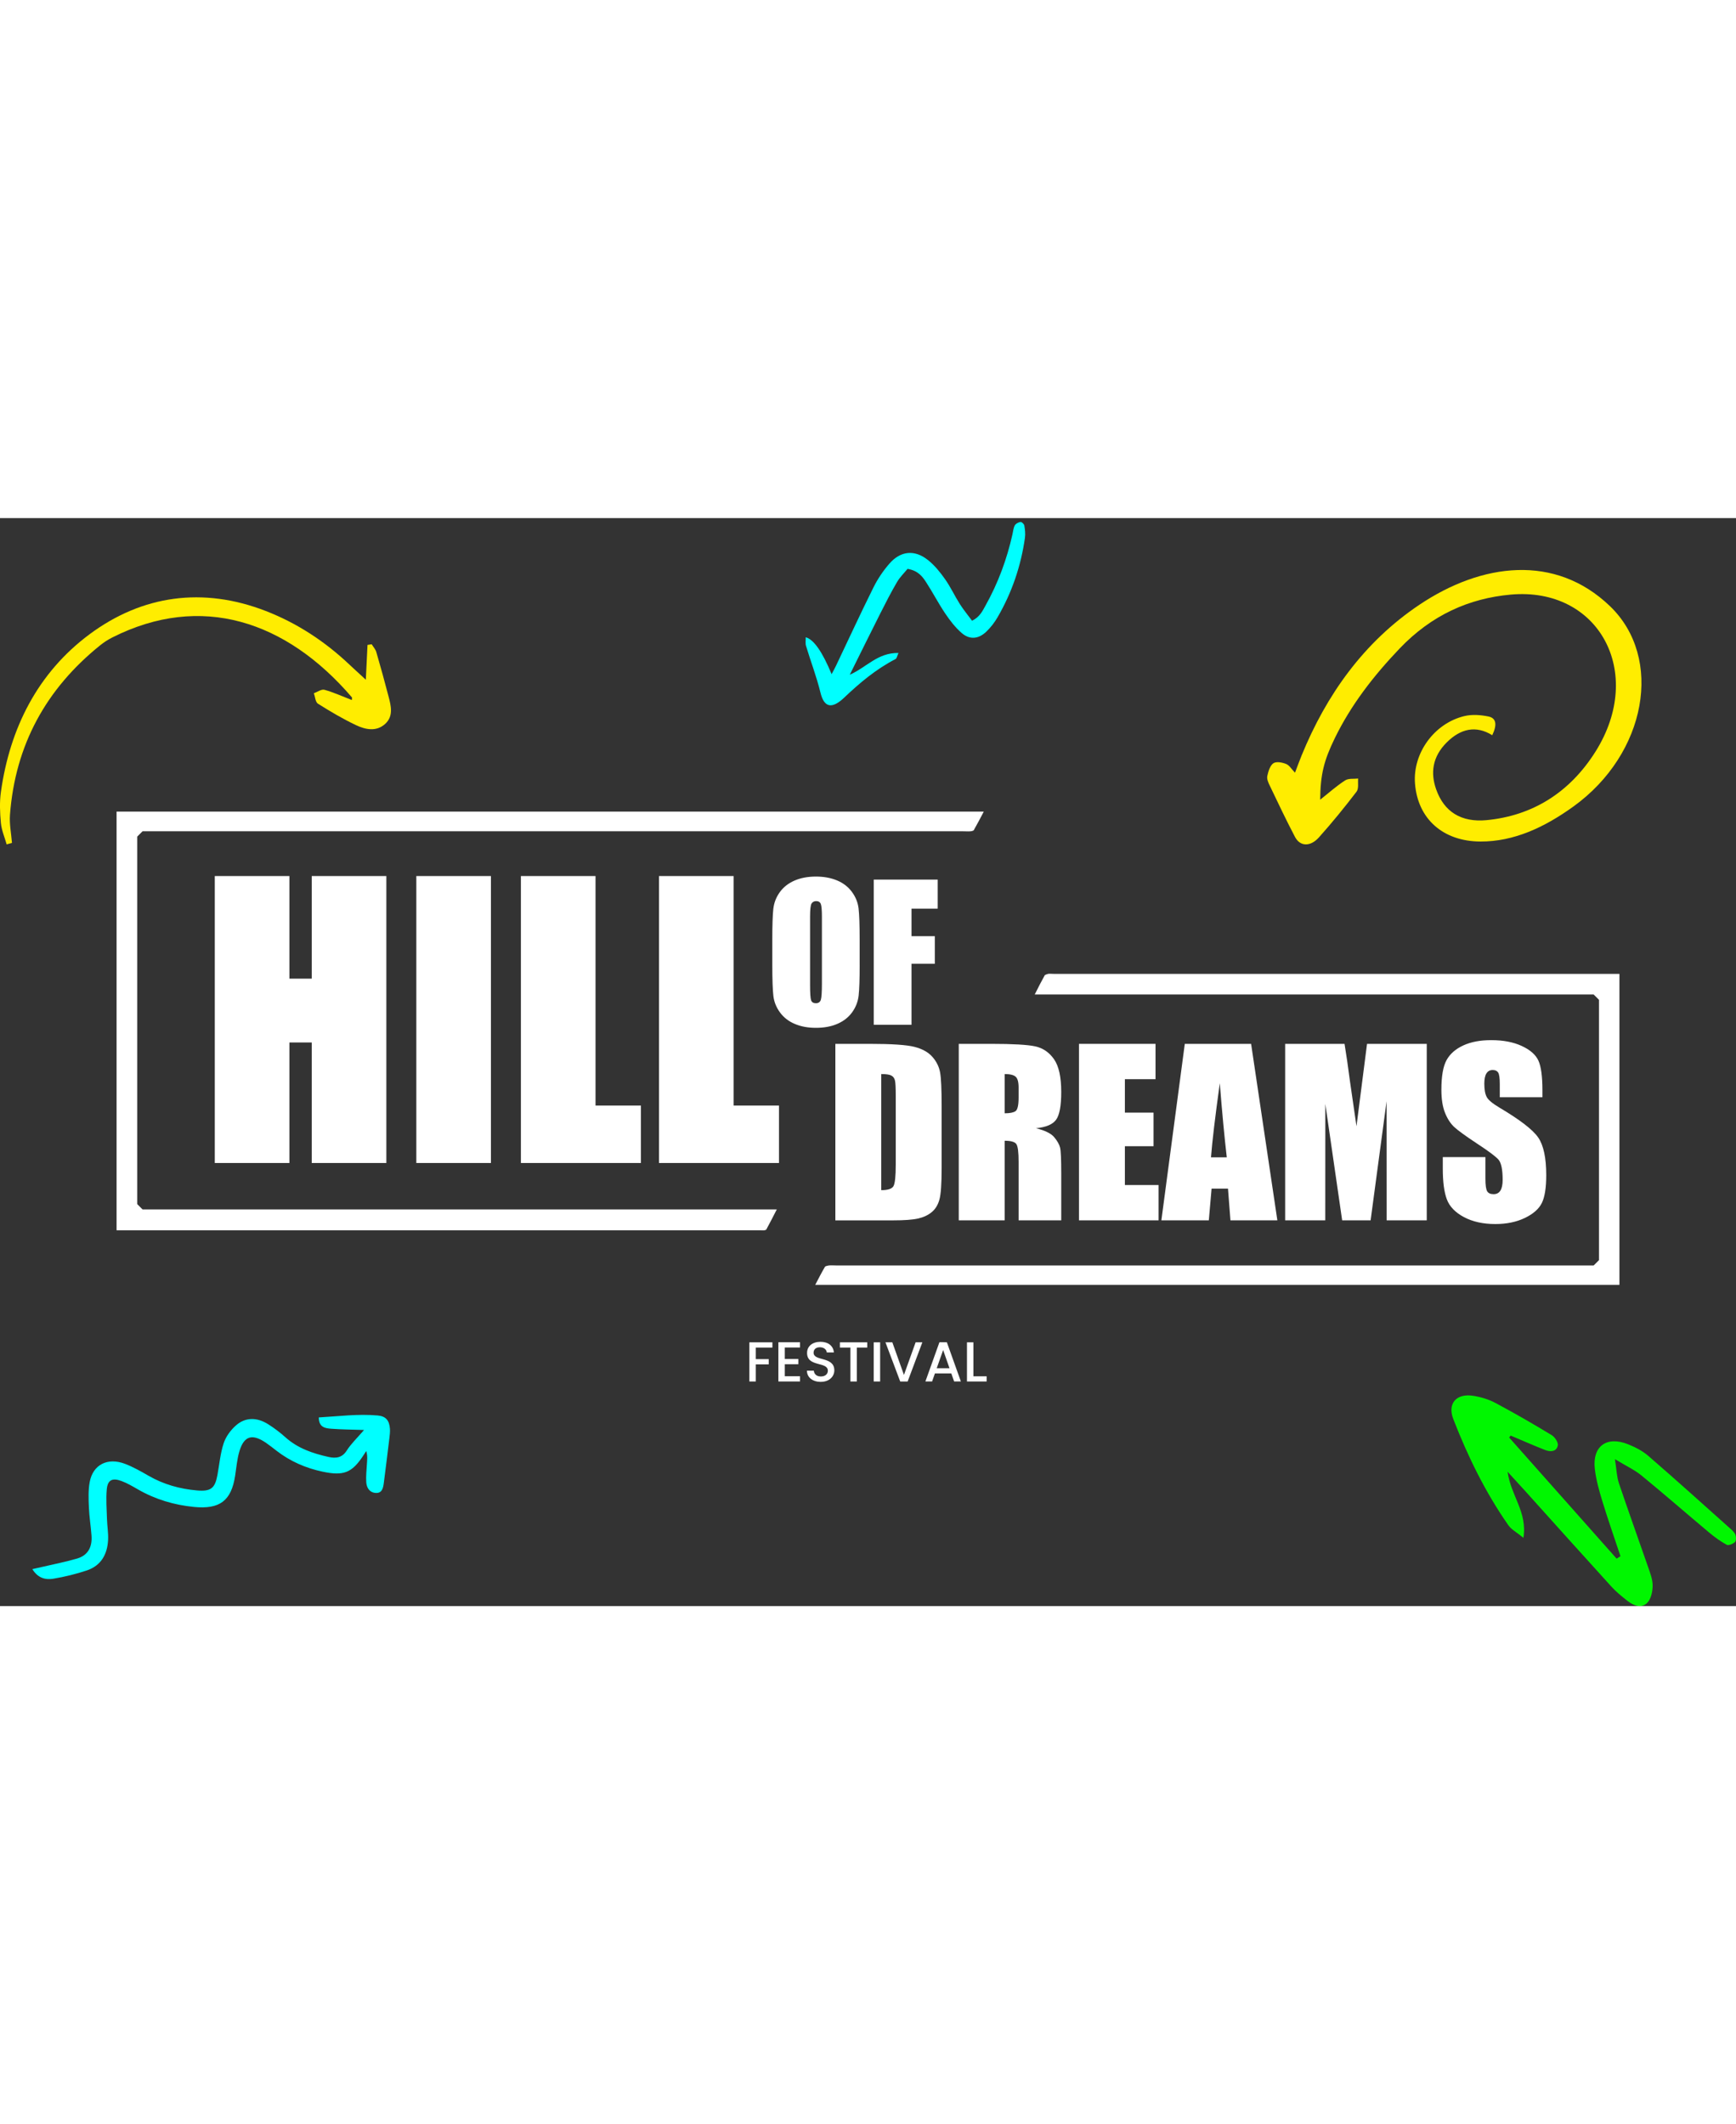
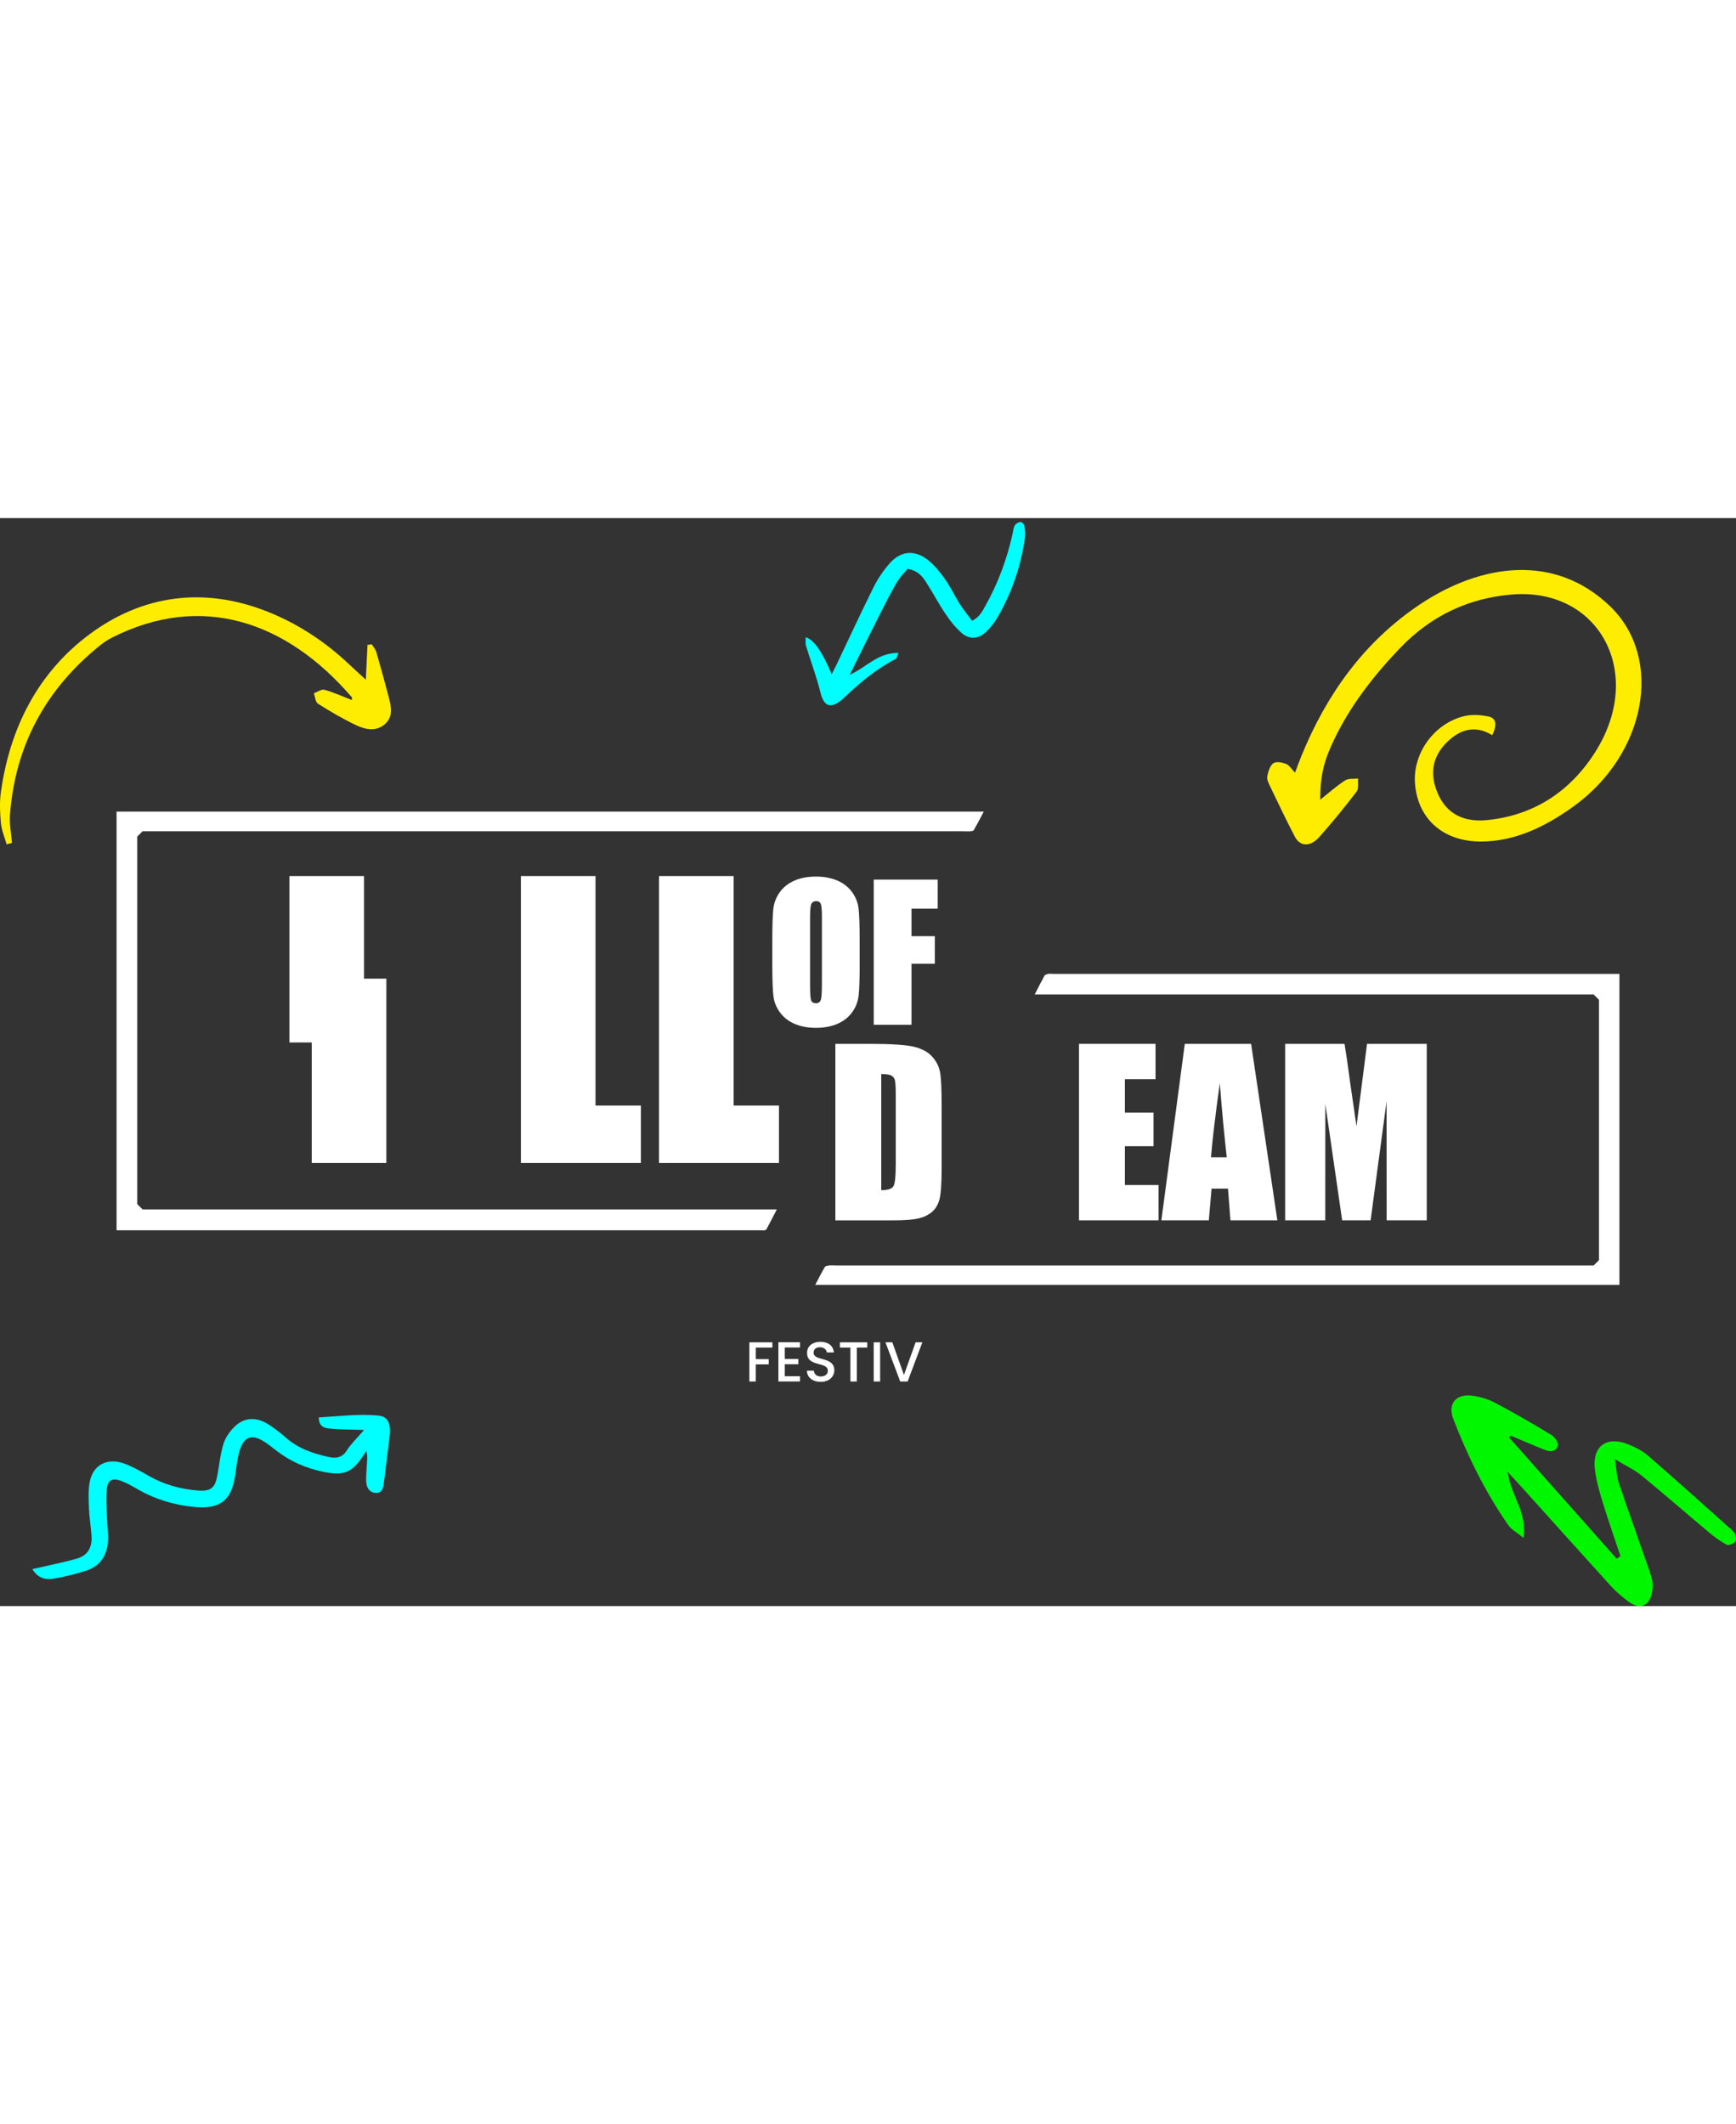
<svg xmlns="http://www.w3.org/2000/svg" id="Ebene_1" width="500px" data-name="Ebene 1" version="1.1" viewBox="0 0 976.21 611.86">
  <rect x="0" y="0" width="976.21" height="611.86" fill="#333333" stroke="none" />
  <defs>
    <style>
      .cls-1 {
        fill: aqua;
      }

      .cls-1, .cls-2, .cls-3, .cls-4 {
        stroke-width: 0px;
      }

      .cls-2 {
        fill: #ffed00;
      }

      .cls-3 {
        fill: #00f700;
      }

      .cls-4 {
        fill: #fff;
      }
    </style>
  </defs>
  <g>
    <path class="cls-4" d="M421.39,463.52h12.96v2.95h-9.35v6.5h7.29v2.95h-7.29v9.63h-3.61v-22.03Z" />
    <path class="cls-4" d="M449.88,466.43h-8.56v6.46h7.61v2.95h-7.61v6.75h8.56v2.95h-12.17v-22.06h12.17v2.95Z" />
    <path class="cls-4" d="M461.57,485.77c-4.41,0-7.8-2.41-7.8-6.31h3.87c.16,1.81,1.43,3.26,3.93,3.26s3.96-1.36,3.96-3.23c0-5.32-11.69-1.87-11.69-9.98,0-3.87,3.07-6.28,7.57-6.28,4.22,0,7.19,2.22,7.51,5.99h-3.99c-.13-1.49-1.43-2.85-3.71-2.92-2.09-.06-3.71.95-3.71,3.07,0,4.98,11.66,1.87,11.66,9.92,0,3.3-2.69,6.46-7.61,6.46Z" />
    <path class="cls-4" d="M472.31,463.52h15.37v2.95h-5.86v19.08h-3.61v-19.08h-5.9v-2.95Z" />
    <path class="cls-4" d="M491.32,463.52h3.61v22.03h-3.61v-22.03Z" />
    <path class="cls-4" d="M514.87,463.52h3.8l-8.27,22.03h-4.18l-8.3-22.03h3.87l6.53,18.32,6.56-18.32Z" />
-     <path class="cls-4" d="M534.95,481.04h-9.22l-1.58,4.5h-3.77l7.89-22.06h4.18l7.89,22.06h-3.8l-1.58-4.5ZM530.36,467.86l-3.61,10.24h7.19l-3.58-10.24Z" />
-     <path class="cls-4" d="M547.37,463.52v19.11h7.45v2.92h-11.06v-22.03h3.61Z" />
  </g>
  <g>
    <g>
      <path class="cls-4" d="M429.2,400.57c-.3,0-.6-.02-.91-.03-.4-.02-.8-.04-1.19-.04H65.55v-235.45h487.66c-1.92,3.67-3.73,7.15-5.68,10.55-.21.15-.72.37-1.19.45-.53.09-1.14.13-1.93.13-.48,0-.96-.01-1.45-.03-.54-.02-1.08-.03-1.61-.03H80.16s-3,3-3,3v206.66l3,3h356.65c-2.03,3.99-3.96,7.76-5.95,11.4-.18.09-.51.22-.95.33-.16.04-.39.06-.7.06Z" />
      <path class="cls-4" d="M458.43,431.21c1.85-3.58,3.61-6.98,5.55-10.3.23-.14.85-.41,1.75-.56.49-.08,1.05-.12,1.77-.12.5,0,1,.02,1.5.03.57.02,1.14.04,1.7.04h425.47s3-3,3-3v-146.39l-3-3h-314.3c.04-.09.09-.18.13-.27,1.96-3.9,3.66-7.28,5.53-10.6.15-.1.63-.4,1.86-.73.19-.05.46-.08.83-.08.34,0,.68.02,1.03.04.45.02.89.04,1.33.04h318.08s0,174.9,0,174.9h-452.23Z" />
    </g>
    <g>
-       <path class="cls-4" d="M217.26,201.29v161.38h-41.96v-67.78h-12.56v67.78h-41.96v-161.38h41.96v57.71h12.56v-57.71h41.96Z" />
-       <path class="cls-4" d="M276.07,201.29v161.38h-41.96v-161.38h41.96Z" />
+       <path class="cls-4" d="M217.26,201.29v161.38h-41.96v-67.78h-12.56v67.78v-161.38h41.96v57.71h12.56v-57.71h41.96Z" />
      <path class="cls-4" d="M334.88,201.29v129.08h25.52v32.3h-67.48v-161.38h41.96Z" />
      <path class="cls-4" d="M412.53,201.29v129.08h25.52v32.3h-67.48v-161.38h41.96Z" />
    </g>
    <g>
      <path class="cls-4" d="M483.42,251.1c0,8.2-.19,14.01-.58,17.42-.39,3.41-1.6,6.53-3.63,9.36-2.03,2.82-4.78,4.99-8.25,6.51-3.46,1.51-7.5,2.27-12.1,2.27s-8.3-.71-11.78-2.14c-3.48-1.43-6.28-3.57-8.4-6.43-2.12-2.86-3.38-5.97-3.78-9.33-.4-3.36-.61-9.24-.61-17.65v-13.97c0-8.2.19-14.01.58-17.42.39-3.41,1.6-6.53,3.63-9.35,2.03-2.82,4.78-4.99,8.25-6.51,3.46-1.51,7.5-2.27,12.1-2.27,4.37,0,8.3.71,11.77,2.14,3.48,1.43,6.28,3.57,8.4,6.43,2.12,2.86,3.38,5.97,3.78,9.33.4,3.36.61,9.25.61,17.65v13.97ZM462.19,224.27c0-3.8-.21-6.23-.63-7.29-.42-1.06-1.29-1.59-2.6-1.59-1.11,0-1.96.43-2.55,1.29-.59.86-.88,3.39-.88,7.59v38.12c0,4.74.19,7.67.58,8.77.39,1.11,1.29,1.66,2.7,1.66s2.37-.64,2.77-1.92c.4-1.28.61-4.32.61-9.13v-37.52Z" />
      <path class="cls-4" d="M491.34,203.29h35.96v16.34h-14.73v15.48h13.11v15.53h-13.11v34.29h-21.23v-81.65Z" />
    </g>
    <g>
      <path class="cls-4" d="M469.74,295.67h19.31c12.46,0,20.89.57,25.29,1.72,4.39,1.14,7.73,3.02,10.02,5.64,2.29,2.62,3.72,5.53,4.29,8.74.57,3.21.86,9.51.86,18.91v34.76c0,8.91-.42,14.87-1.26,17.87-.84,3-2.3,5.35-4.38,7.05-2.08,1.7-4.66,2.88-7.72,3.56-3.06.67-7.68,1.01-13.85,1.01h-32.55v-99.25ZM495.55,312.65v65.29c3.72,0,6.01-.75,6.87-2.24.86-1.49,1.29-5.55,1.29-12.17v-38.56c0-4.49-.14-7.38-.43-8.64-.29-1.27-.94-2.2-1.96-2.79-1.02-.59-2.94-.89-5.76-.89Z" />
-       <path class="cls-4" d="M539.14,295.67h18.27c12.18,0,20.42.47,24.74,1.41,4.31.94,7.83,3.34,10.54,7.2,2.72,3.86,4.08,10.02,4.08,18.48,0,7.72-.96,12.91-2.88,15.57-1.92,2.66-5.7,4.25-11.34,4.78,5.11,1.27,8.54,2.96,10.3,5.09,1.76,2.13,2.85,4.08,3.28,5.85.43,1.78.64,6.67.64,14.68v26.18h-23.97v-32.98c0-5.31-.42-8.6-1.26-9.87-.84-1.27-3.04-1.9-6.59-1.9v44.75h-25.81v-99.25ZM564.95,312.65v22.07c2.9,0,4.93-.4,6.1-1.19,1.16-.8,1.75-3.38,1.75-7.76v-5.46c0-3.15-.56-5.21-1.69-6.19-1.12-.98-3.18-1.47-6.16-1.47Z" />
      <path class="cls-4" d="M606.75,295.67h43.04v19.86h-17.23v18.82h16.12v18.88h-16.12v21.83h18.94v19.86h-44.75v-99.25Z" />
      <path class="cls-4" d="M703.54,295.67l14.76,99.25h-26.38l-1.38-17.84h-9.23l-1.55,17.84h-26.68l13.17-99.25h37.3ZM689.86,359.48c-1.31-11.24-2.62-25.14-3.93-41.69-2.63,19-4.28,32.9-4.95,41.69h8.89Z" />
      <path class="cls-4" d="M802.31,295.67v99.25h-22.56l-.03-67-8.98,67h-16l-9.47-65.47-.03,65.47h-22.56v-99.25h33.4c.99,5.97,2.01,13,3.06,21.1l3.66,25.24,5.93-46.34h33.58Z" />
-       <path class="cls-4" d="M867.35,325.7h-23.97v-7.35c0-3.43-.31-5.62-.92-6.56-.61-.94-1.63-1.41-3.06-1.41-1.55,0-2.73.63-3.53,1.9-.8,1.27-1.19,3.19-1.19,5.77,0,3.31.45,5.81,1.34,7.48.86,1.68,3.29,3.7,7.29,6.07,11.49,6.82,18.72,12.41,21.71,16.79,2.98,4.37,4.48,11.42,4.48,21.15,0,7.07-.83,12.28-2.48,15.63-1.66,3.35-4.85,6.16-9.59,8.43-4.74,2.27-10.26,3.4-16.55,3.4-6.91,0-12.8-1.31-17.69-3.92-4.88-2.61-8.08-5.95-9.59-9.99s-2.27-9.79-2.27-17.23v-6.5h23.97v12.08c0,3.72.34,6.11,1.01,7.17.67,1.06,1.87,1.59,3.59,1.59s2.99-.68,3.83-2.02c.84-1.35,1.26-3.35,1.26-6.01,0-5.85-.8-9.66-2.39-11.46-1.63-1.8-5.66-4.8-12.08-9.01-6.42-4.25-10.67-7.33-12.75-9.26-2.08-1.92-3.81-4.58-5.18-7.97-1.37-3.39-2.05-7.72-2.05-13,0-7.6.97-13.16,2.91-16.67,1.94-3.51,5.08-6.26,9.41-8.25s9.56-2.97,15.69-2.97c6.7,0,12.41,1.08,17.13,3.25,4.72,2.17,7.85,4.89,9.38,8.18s2.3,8.88,2.3,16.77v3.92Z" />
    </g>
  </g>
  <path class="cls-2" d="M839.15,122.1c-9.19-5.69-17.81-3.69-25.54,3.98-8.25,8.19-9.21,17.33-6.04,26.38,4.45,12.72,14.13,18.75,28.34,17.4,25.55-2.42,46.72-15.31,61.36-38.65,27.94-44.53,1.72-92.65-47.76-88.19-23.34,2.11-44.43,11.42-62.49,30.35-14.63,15.33-27.3,31.69-36.38,50.32-6.22,12.75-8.12,20.52-8.26,34.67,5.01-3.96,9.3-7.82,14.03-10.85,1.96-1.26,4.85-.75,7.32-1.04-.25,2.5.44,5.63-.92,7.4-6.71,8.78-13.72,17.4-21.12,25.67-4.83,5.4-10.61,5.2-13.47-.24-5-9.51-9.6-19.28-14.27-29.01-.77-1.6-1.66-3.54-1.3-5.3.51-2.49,1.6-5.95,3.43-7.14,1.75-1.14,5.05-.42,7.15.42,1.84.74,2.95,2.8,4.99,4.9,1.42-3.72,2.5-6.71,3.71-9.67,13.87-33.96,34.91-63.79,66.35-84.84,34.92-23.38,76.19-28.75,107.02.82,30.34,29.11,20.64,83.04-20.49,112.69-16.27,11.73-33.46,19.77-52.26,19.72-21.06-.06-35.36-12.74-36.86-32.71-1.28-16.94,10.77-33.73,27.72-37.83,4.48-1.08,9.31-.64,13.56.21,4.23.85,5.14,4.32,2.16,10.56Z" />
  <path class="cls-1" d="M204.75,512.82c-7.11-.24-12.76-.26-18.41-.7-3.29-.26-7.05-.62-7.08-6.36,11.17-.62,22.05-2.11,33.18-1.09,4.61.42,6.49,2.84,6.83,7.44.12,1.66-.07,3.35-.27,4.99-1.03,8.53-2.07,17.07-3.18,25.59-.37,2.82-.99,5.89-4.79,5.51-3.41-.33-4.91-3.11-5.08-6.09-.19-3.33.15-6.66.36-9.99.15-2.38.47-4.73-.36-7.46-.57.88-1.14,1.76-1.72,2.63-6.32,9.6-10.99,11.49-22.81,8.98-9.48-2.01-18.22-5.8-25.99-11.82-1.84-1.43-3.67-2.88-5.59-4.22-7.86-5.49-12.56-4.25-15.19,4.49-1.34,4.45-1.71,9.23-2.43,13.88-2.16,13.98-8.59,18.98-23.28,17.49-10.99-1.11-21.52-4.19-31.31-9.82-3.02-1.74-6.08-3.55-9.31-4.75-5.19-1.92-7.79-.61-8.28,4.7-.5,5.5-.05,11.14.12,16.72.12,3.91.82,7.86.62,11.73-.42,8.1-3.96,14.48-12.02,17.16-6.08,2.02-12.42,3.58-18.8,4.64-4.22.7-8.58-.2-11.77-5.4,2.12-.48,3.84-.85,5.55-1.25,6.56-1.54,13.21-2.82,19.64-4.71,6.22-1.83,8.54-6.66,8.08-12.89-.39-5.31-1.26-10.62-1.48-15.93-.2-4.73-.39-9.59.45-14.15,1.82-9.83,10.01-14.02,19.87-10.28,4.58,1.74,8.94,4.23,13.23,6.7,8.53,4.92,17.69,7.43,27.23,8.26,7.9.68,10.14-1.26,11.51-8.68,1.1-5.97,1.62-12.15,3.5-17.84,1.22-3.72,3.86-7.31,6.81-9.95,5.28-4.74,11.78-4.8,18.16-.8,3.44,2.16,6.73,4.66,9.75,7.37,7.03,6.3,15.48,9.11,24.31,11.08,4.22.94,7.66.37,10.19-3.63,2.42-3.82,5.83-7.01,9.74-11.56Z" />
  <path class="cls-2" d="M3.74,183.48c-1.12-3.98-2.84-7.9-3.23-11.94-.55-5.8-.81-11.8,0-17.54,5.04-36.01,20.83-67.13,49.84-88.67,29.6-21.99,63.74-26.79,99.02-13.13,17.67,6.84,33.34,17.14,47.14,30.2,2.5,2.36,5.05,4.66,9.21,8.49.37-7.75.65-13.66.94-19.57.78-.12,1.57-.25,2.35-.37.89,1.45,2.14,2.8,2.6,4.38,2.4,8.25,4.68,16.53,6.85,24.84,1.4,5.34,2.89,11.1-1.74,15.44-4.98,4.67-11.19,3.36-16.56.81-7.38-3.5-14.47-7.7-21.38-12.06-1.43-.9-1.55-3.86-2.28-5.87,2.01-.71,4.29-2.41,5.97-1.94,5.21,1.46,10.19,3.75,15.37,5.76.03-.75.23-1.3.04-1.51-36.97-43.14-84.86-58.83-134.66-33.71-2.43,1.22-4.77,2.73-6.88,4.43C25.84,96.06,8.55,127.71,5.61,166.87c-.39,5.2.71,10.52,1.12,15.78-1,.28-2,.55-2.99.83Z" />
  <path class="cls-1" d="M510.35,28.54c-1.85,2.28-4.31,4.65-5.92,7.41-3.36,5.73-6.37,11.63-9.34,17.52-5.65,11.2-11.19,22.44-17.24,34.61,9.4-4.13,15.69-12.47,27.4-12.24-.81,1.74-.94,3.05-1.66,3.42-11.01,5.71-20.15,13.4-28.8,21.63-7.04,6.69-11.36,5.69-13.42-2.76-2.17-8.87-5.46-17.48-8.12-26.25-.43-1.43-.13-3.05-.17-4.87q6.73,1.81,14.56,20.75c1.02-1.94,1.82-3.35,2.51-4.81,6.99-14.67,13.78-29.42,21.03-43.99,2.33-4.68,5.38-9.24,8.91-13.3,6.31-7.28,14.18-8.07,21.69-2.11,3.8,3.01,6.89,6.88,9.63,10.75,3.13,4.43,5.38,9.36,8.28,13.94,2.05,3.24,4.55,6.26,6.93,9.48,4.35-2.16,5.83-5.43,7.51-8.43,7.18-12.81,12.11-26.27,15.22-40.23.37-1.68.5-3.47,1.31-4.98.49-.92,2.03-1.75,3.2-1.92.64-.09,2.01,1.19,2.15,2,.38,2.29.67,4.68.34,6.98-2.23,15.64-7.23,30.62-15.46,44.74-1.66,2.84-3.77,5.59-6.21,7.94-4.4,4.23-9.38,4.71-13.87.82-3.65-3.16-6.63-7.07-9.28-10.99-3.88-5.76-7.04-11.91-10.82-17.72-2.11-3.24-4.6-6.41-10.32-7.38Z" />
  <path class="cls-3" d="M848.62,517.03c20.15,22.71,40.31,45.43,60.46,68.14.72-.45,1.45-.91,2.17-1.36-3.41-10.27-7.01-20.49-10.17-30.84-1.82-5.97-3.55-12.09-4.26-18.26-1.46-12.73,6.6-18.67,18.63-13.88,4.06,1.62,8.19,3.73,11.46,6.57,15.6,13.51,30.93,27.33,46.32,41.08,1.08.97,2.26,2.12,2.71,3.42.41,1.2.41,3.29-.34,3.96-1.14,1.03-3.57,2.08-4.59,1.53-3.52-1.92-6.84-4.32-9.92-6.91-12.72-10.65-25.22-21.58-38.06-32.09-3.86-3.16-8.55-5.31-14.91-9.17.96,6.06,1.04,9.94,2.22,13.45,5.29,15.72,10.95,31.31,16.36,46.99,1.2,3.47,2.65,7.11,2.64,10.67-.01,3.32-.9,7.54-3.06,9.72-3.25,3.28-7.66,1.58-11.05-1.08-3.18-2.5-6.38-5.08-9.09-8.06-16.37-18-32.6-36.13-48.88-54.21-2.62-2.9-5.27-5.77-9.5-10.39,1.86,13.58,11.22,22.59,8.91,37.15-3.93-3.2-6.81-4.68-8.44-7.02-12.95-18.53-22.83-38.72-30.98-59.72-3.41-8.78,1.68-14.58,11.11-13.13,4.3.66,8.72,1.98,12.55,4.02,10.73,5.71,21.27,11.82,31.67,18.12,1.76,1.07,3.77,4.12,3.43,5.79-.75,3.63-4.23,3.71-7.19,2.55-6.49-2.55-12.88-5.38-19.3-8.09-.3.35-.6.7-.89,1.05Z" />
</svg>